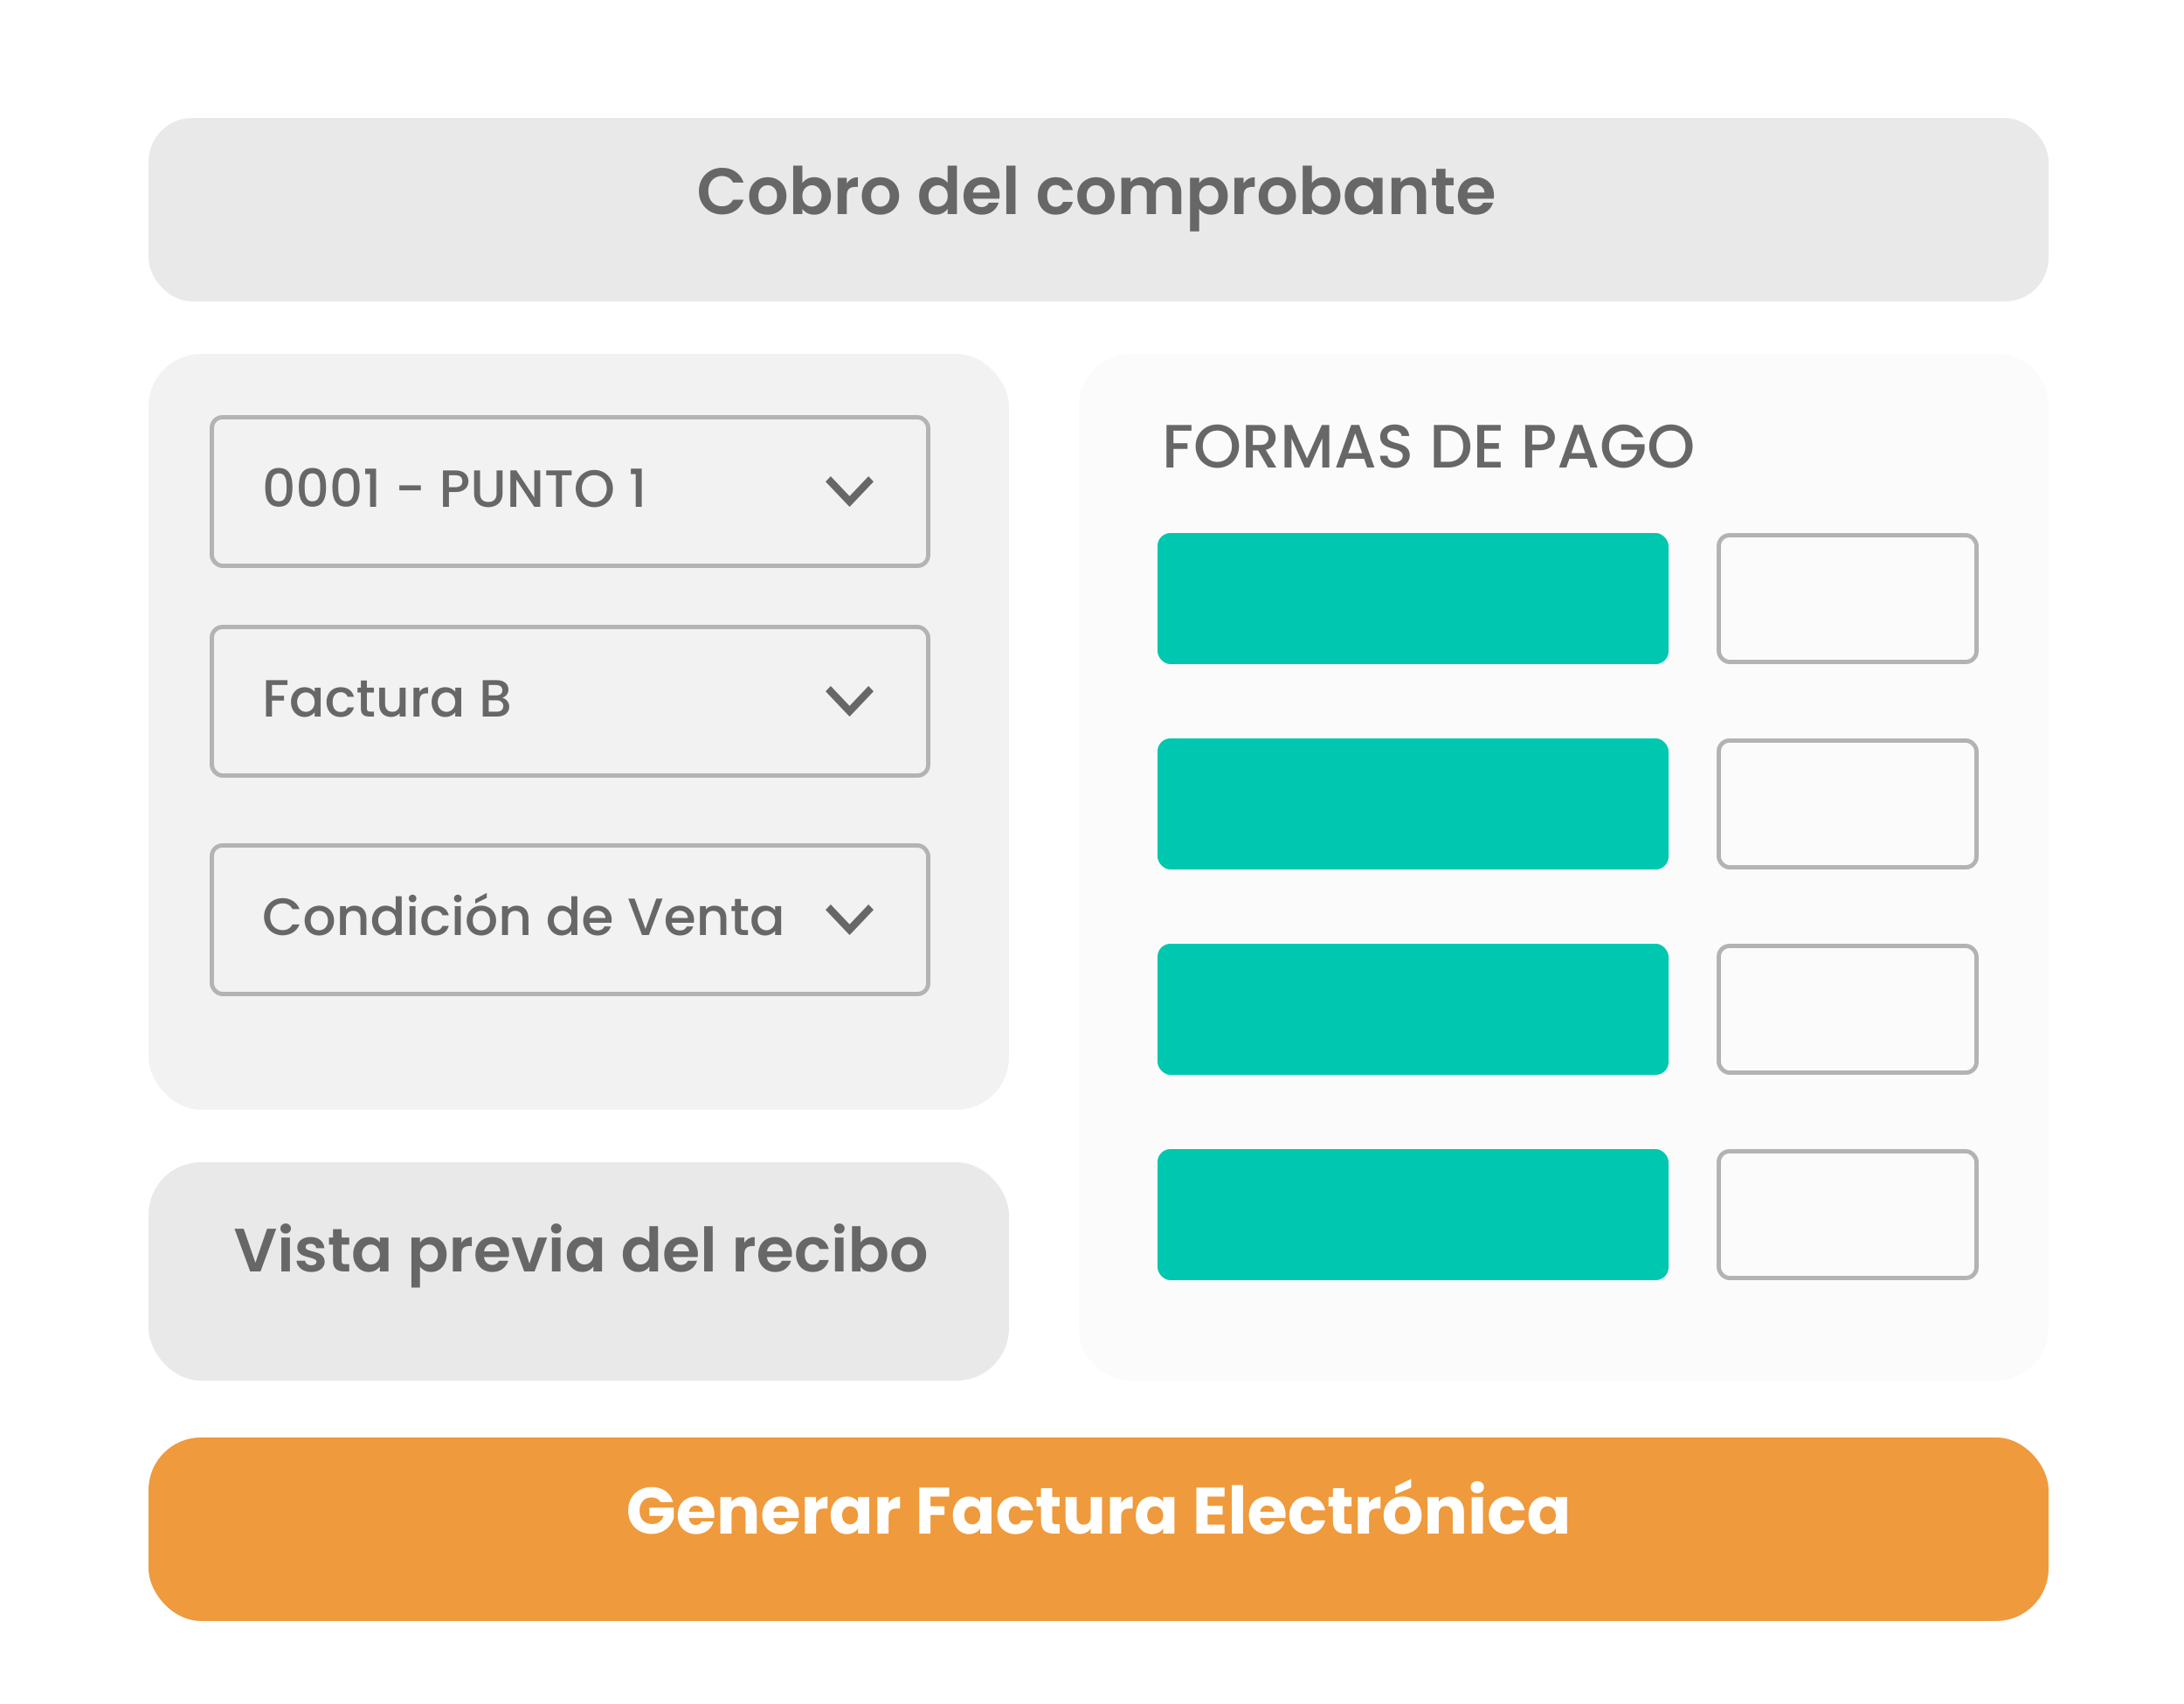
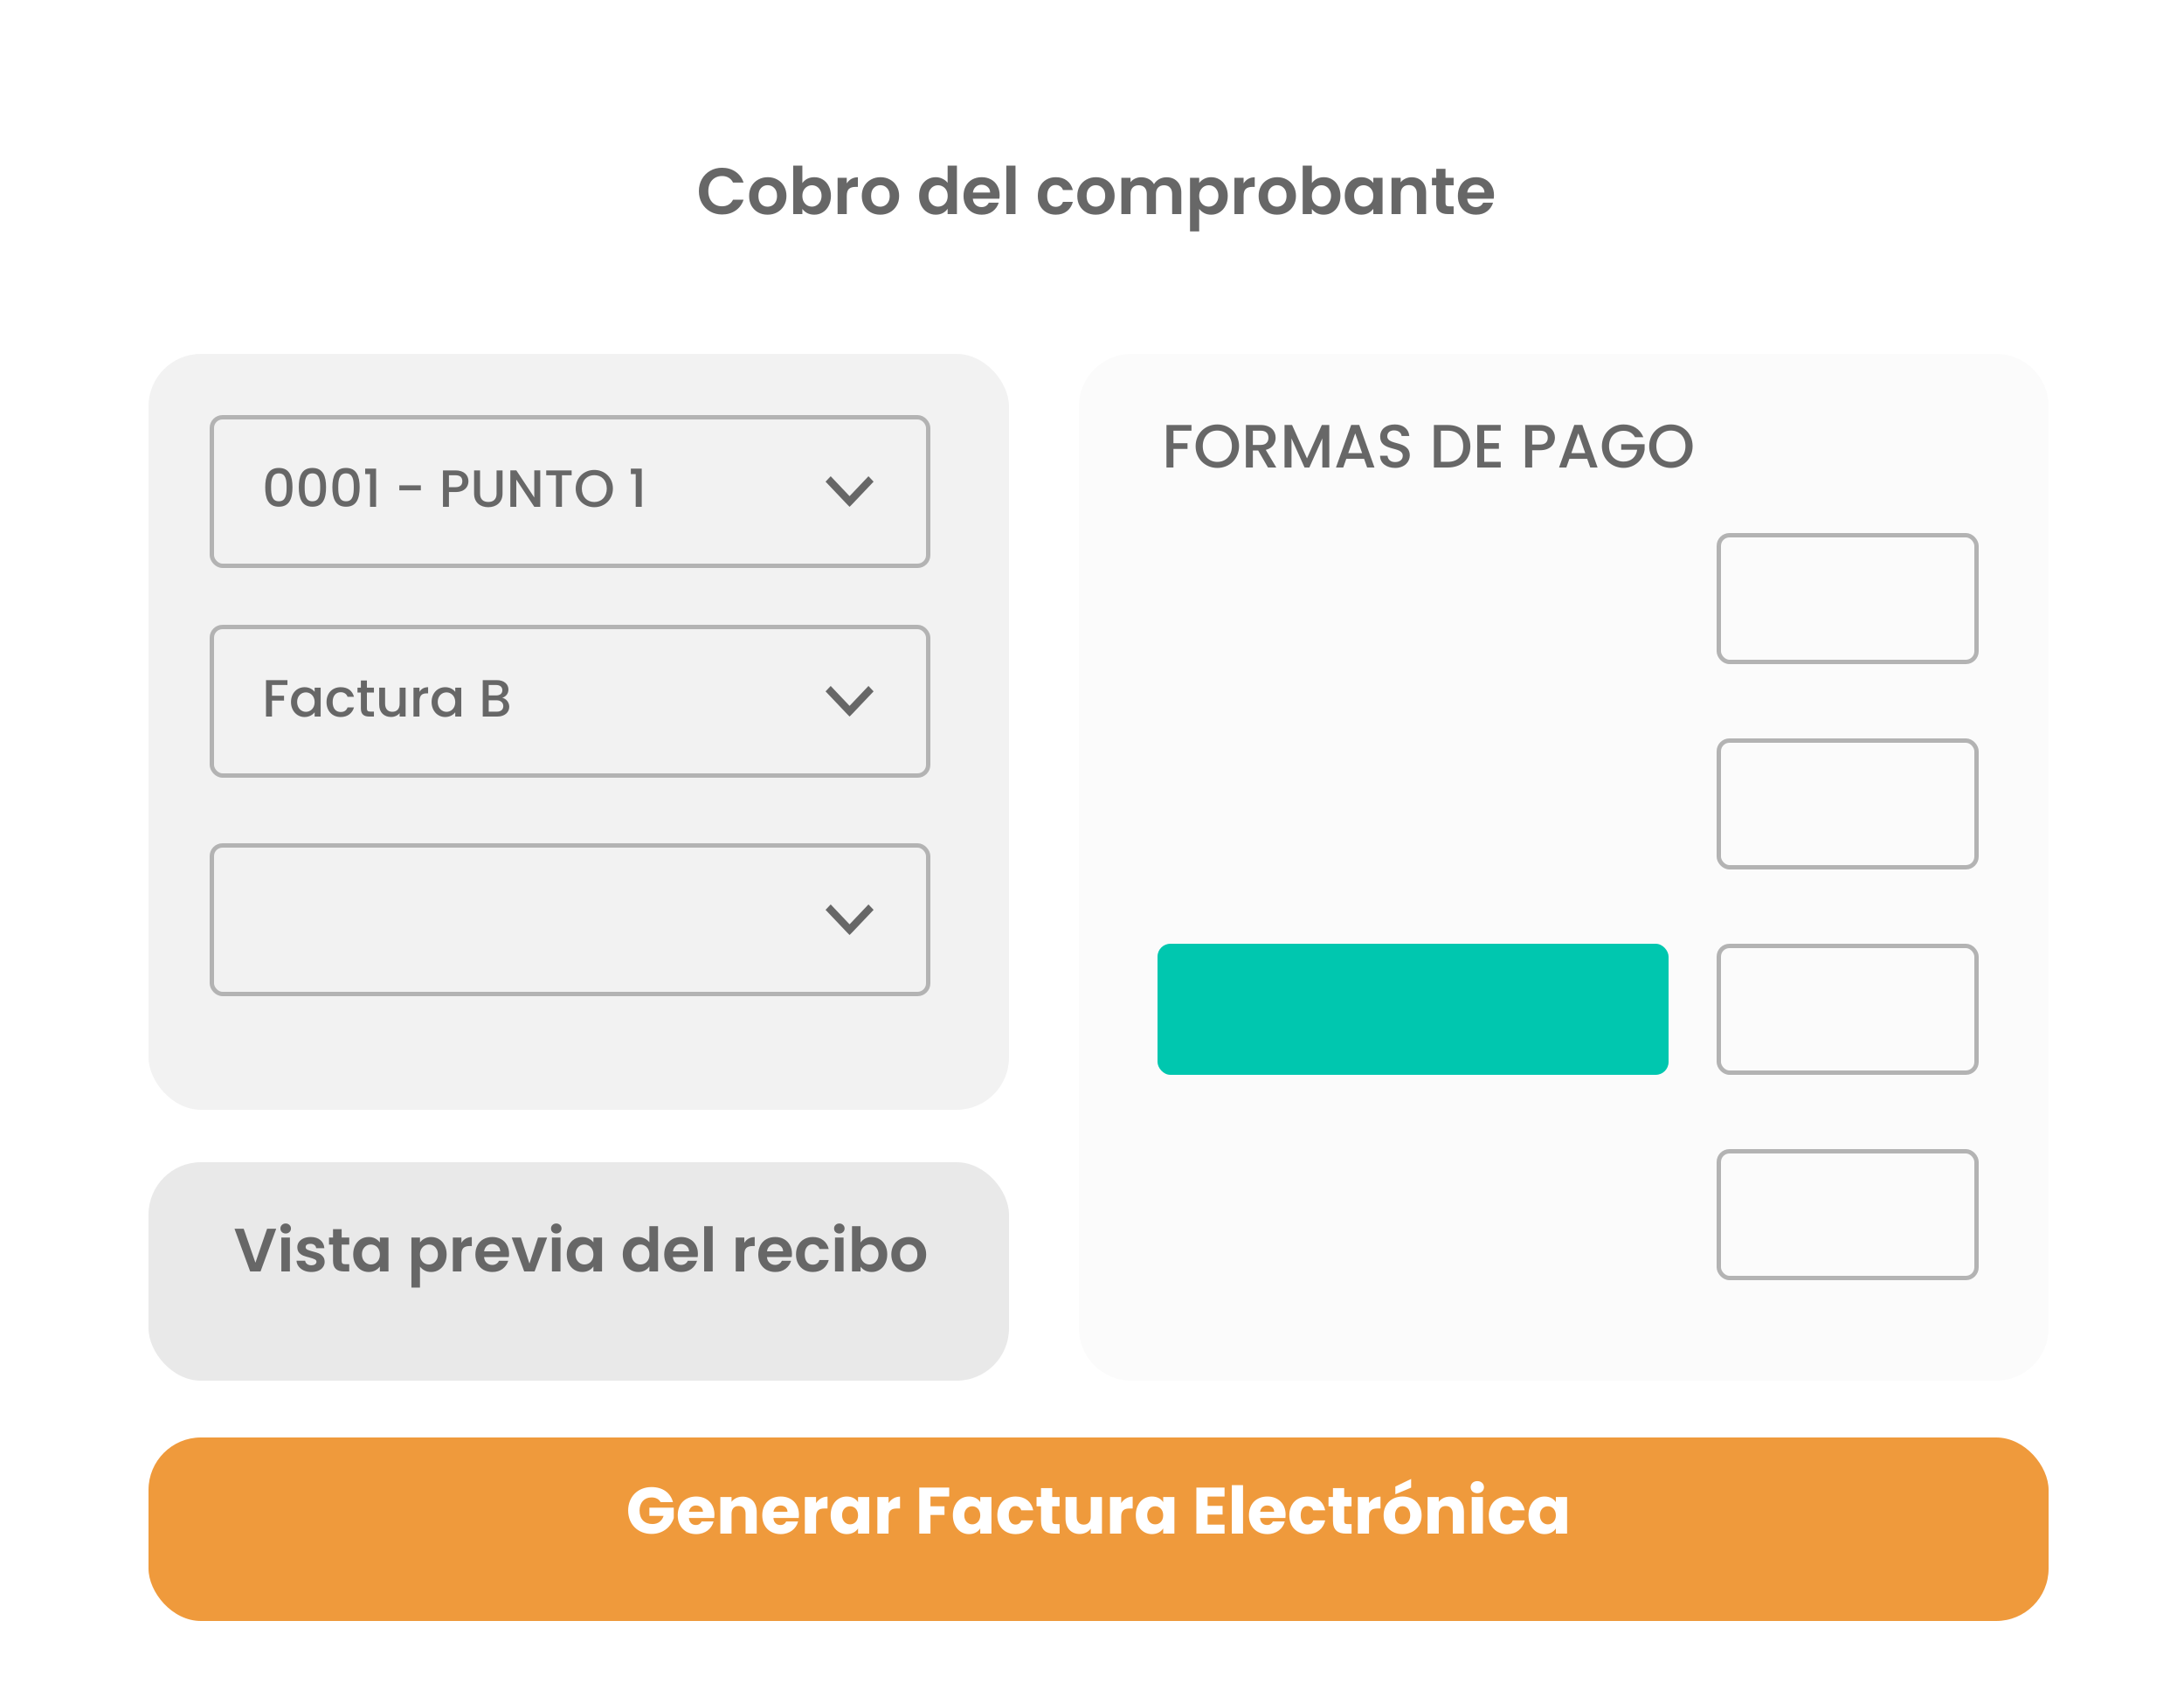
<svg xmlns="http://www.w3.org/2000/svg" width="500" height="390" viewBox="0 0 500 390" fill="none">
  <g filter="url(#filter0_d_1264_1696)">
    <rect x="34" y="77" width="197" height="173" rx="12" fill="#F2F2F2" />
  </g>
  <path d="M198.823 109L200 110.239L195.088 115.409L194.497 116L193.912 115.409L189 110.239L190.177 109L194.497 113.554L198.823 109Z" fill="#676767" />
  <path d="M60.72 111.512C60.72 109.016 61.392 107.096 63.84 107.096C66.288 107.096 66.96 109.016 66.96 111.512C66.96 114.056 66.288 115.976 63.84 115.976C61.392 115.976 60.72 114.056 60.72 111.512ZM65.616 111.512C65.616 109.88 65.436 108.344 63.84 108.344C62.244 108.344 62.064 109.88 62.064 111.512C62.064 113.228 62.244 114.728 63.84 114.728C65.436 114.728 65.616 113.228 65.616 111.512ZM68.407 111.512C68.407 109.016 69.079 107.096 71.528 107.096C73.975 107.096 74.647 109.016 74.647 111.512C74.647 114.056 73.975 115.976 71.528 115.976C69.079 115.976 68.407 114.056 68.407 111.512ZM73.303 111.512C73.303 109.88 73.124 108.344 71.528 108.344C69.931 108.344 69.751 109.88 69.751 111.512C69.751 113.228 69.931 114.728 71.528 114.728C73.124 114.728 73.303 113.228 73.303 111.512ZM76.095 111.512C76.095 109.016 76.767 107.096 79.215 107.096C81.663 107.096 82.335 109.016 82.335 111.512C82.335 114.056 81.663 115.976 79.215 115.976C76.767 115.976 76.095 114.056 76.095 111.512ZM80.991 111.512C80.991 109.88 80.811 108.344 79.215 108.344C77.619 108.344 77.439 109.88 77.439 111.512C77.439 113.228 77.619 114.728 79.215 114.728C80.811 114.728 80.991 113.228 80.991 111.512ZM84.719 116V108.5H83.603V107.252H86.099V116H84.719ZM91.419 112.232V111.08H96.351V112.232H91.419ZM102.78 111.5H104.292C105.36 111.5 105.84 110.984 105.84 110.144C105.84 109.28 105.36 108.776 104.292 108.776H102.78V111.5ZM107.244 110.144C107.244 111.332 106.464 112.616 104.292 112.616H102.78V116H101.412V107.66H104.292C106.272 107.66 107.244 108.788 107.244 110.144ZM108.536 112.952V107.66H109.904V112.976C109.904 114.272 110.636 114.884 111.788 114.884C112.952 114.884 113.684 114.272 113.684 112.976V107.66H115.052V112.952C115.052 115.076 113.516 116.084 111.776 116.084C110.024 116.084 108.536 115.076 108.536 112.952ZM122.318 107.648H123.686V116H122.318L118.202 109.772V116H116.834V107.648H118.202L122.318 113.864V107.648ZM125.05 108.776V107.66H130.87V108.776H128.65V116H127.282V108.776H125.05ZM140.319 111.812C140.319 114.32 138.435 116.084 136.059 116.084C133.707 116.084 131.799 114.32 131.799 111.812C131.799 109.316 133.707 107.552 136.059 107.552C138.435 107.552 140.319 109.316 140.319 111.812ZM133.203 111.812C133.203 113.696 134.403 114.896 136.059 114.896C137.715 114.896 138.915 113.696 138.915 111.812C138.915 109.928 137.715 108.752 136.059 108.752C134.403 108.752 133.203 109.928 133.203 111.812ZM145.539 116V108.5H144.423V107.252H146.919V116H145.539Z" fill="#676767" />
  <rect x="48.5" y="95.5" width="164" height="34" rx="2.441" stroke="#B3B3B3" />
  <path d="M198.823 157L200 158.239L195.088 163.409L194.497 164L193.912 163.409L189 158.239L190.177 157L194.497 161.554L198.823 157Z" fill="#676767" />
  <path d="M60.9 164V155.66H65.808V156.776H62.268V159.236H65.028V160.352H62.268V164H60.9ZM66.62 160.664C66.62 158.624 68 157.28 69.74 157.28C70.856 157.28 71.624 157.808 72.032 158.348V157.388H73.412V164H72.032V163.016C71.612 163.58 70.82 164.108 69.716 164.108C68 164.108 66.62 162.704 66.62 160.664ZM72.032 160.688C72.032 159.272 71.06 158.468 70.028 158.468C69.008 158.468 68.024 159.236 68.024 160.664C68.024 162.092 69.008 162.92 70.028 162.92C71.06 162.92 72.032 162.116 72.032 160.688ZM74.753 160.688C74.753 158.624 76.097 157.28 77.993 157.28C79.613 157.28 80.669 158.084 81.041 159.476H79.565C79.337 158.84 78.809 158.432 77.993 158.432C76.889 158.432 76.157 159.248 76.157 160.688C76.157 162.14 76.889 162.956 77.993 162.956C78.809 162.956 79.313 162.596 79.565 161.912H81.041C80.669 163.208 79.613 164.108 77.993 164.108C76.097 164.108 74.753 162.764 74.753 160.688ZM82.62 162.164V158.504H81.84V157.388H82.62V155.744H84V157.388H85.608V158.504H84V162.164C84 162.656 84.192 162.86 84.768 162.86H85.608V164H84.528C83.352 164 82.62 163.508 82.62 162.164ZM92.857 157.388V164H91.489V163.208C91.057 163.772 90.313 164.096 89.533 164.096C87.985 164.096 86.809 163.124 86.809 161.276V157.388H88.165V161.072C88.165 162.284 88.825 162.908 89.821 162.908C90.829 162.908 91.489 162.284 91.489 161.072V157.388H92.857ZM96.03 160.52V164H94.662V157.388H96.03V158.348C96.414 157.688 97.074 157.28 98.01 157.28V158.696H97.662C96.654 158.696 96.03 159.116 96.03 160.52ZM98.811 160.664C98.811 158.624 100.191 157.28 101.931 157.28C103.047 157.28 103.815 157.808 104.223 158.348V157.388H105.603V164H104.223V163.016C103.803 163.58 103.011 164.108 101.907 164.108C100.191 164.108 98.811 162.704 98.811 160.664ZM104.223 160.688C104.223 159.272 103.251 158.468 102.219 158.468C101.199 158.468 100.215 159.236 100.215 160.664C100.215 162.092 101.199 162.92 102.219 162.92C103.251 162.92 104.223 162.116 104.223 160.688ZM115.221 161.612C115.221 160.784 114.597 160.28 113.685 160.28H111.885V162.884H113.733C114.657 162.884 115.221 162.416 115.221 161.612ZM115.005 157.976C115.005 157.22 114.465 156.776 113.577 156.776H111.885V159.164H113.577C114.465 159.164 115.005 158.744 115.005 157.976ZM116.589 161.756C116.589 163.028 115.557 164 113.853 164H110.517V155.66H113.697C115.461 155.66 116.397 156.632 116.397 157.808C116.397 158.816 115.785 159.428 114.981 159.716C115.869 159.872 116.589 160.76 116.589 161.756Z" fill="#676767" />
  <rect x="48.5" y="143.5" width="164" height="34" rx="2.441" stroke="#B3B3B3" />
  <path d="M198.823 207L200 208.239L195.088 213.409L194.497 214L193.912 213.409L189 208.239L190.177 207L194.497 211.554L198.823 207Z" fill="#676767" />
-   <path d="M60.444 209.812C60.444 207.316 62.352 205.552 64.704 205.552C66.444 205.552 67.944 206.428 68.58 208.06H66.936C66.492 207.172 65.7 206.752 64.704 206.752C63.048 206.752 61.848 207.928 61.848 209.812C61.848 211.696 63.048 212.884 64.704 212.884C65.7 212.884 66.492 212.464 66.936 211.576H68.58C67.944 213.208 66.444 214.072 64.704 214.072C62.352 214.072 60.444 212.32 60.444 209.812ZM76.481 210.688C76.481 212.764 74.945 214.108 73.049 214.108C71.165 214.108 69.737 212.764 69.737 210.688C69.737 208.612 71.225 207.28 73.109 207.28C74.993 207.28 76.481 208.612 76.481 210.688ZM71.129 210.688C71.129 212.188 72.017 212.92 73.049 212.92C74.069 212.92 75.077 212.188 75.077 210.688C75.077 209.188 74.105 208.468 73.085 208.468C72.053 208.468 71.129 209.188 71.129 210.688ZM82.526 214V210.304C82.526 209.092 81.866 208.468 80.87 208.468C79.862 208.468 79.202 209.092 79.202 210.304V214H77.834V207.388H79.202V208.144C79.646 207.604 80.378 207.28 81.17 207.28C82.718 207.28 83.882 208.252 83.882 210.1V214H82.526ZM85.171 210.664C85.171 208.624 86.551 207.28 88.303 207.28C89.167 207.28 90.079 207.688 90.583 208.312V205.12H91.963V214H90.583V213.004C90.163 213.604 89.371 214.108 88.291 214.108C86.551 214.108 85.171 212.704 85.171 210.664ZM90.583 210.688C90.583 209.272 89.611 208.468 88.579 208.468C87.559 208.468 86.575 209.236 86.575 210.664C86.575 212.092 87.559 212.92 88.579 212.92C89.611 212.92 90.583 212.116 90.583 210.688ZM93.759 214V207.388H95.127V214H93.759ZM94.455 206.512C93.963 206.512 93.579 206.128 93.579 205.636C93.579 205.144 93.963 204.76 94.455 204.76C94.935 204.76 95.319 205.144 95.319 205.636C95.319 206.128 94.935 206.512 94.455 206.512ZM96.467 210.688C96.467 208.624 97.811 207.28 99.707 207.28C101.327 207.28 102.383 208.084 102.755 209.476H101.279C101.051 208.84 100.523 208.432 99.707 208.432C98.603 208.432 97.871 209.248 97.871 210.688C97.871 212.14 98.603 212.956 99.707 212.956C100.523 212.956 101.027 212.596 101.279 211.912H102.755C102.383 213.208 101.327 214.108 99.707 214.108C97.811 214.108 96.467 212.764 96.467 210.688ZM104.119 214V207.388H105.487V214H104.119ZM104.815 206.512C104.323 206.512 103.939 206.128 103.939 205.636C103.939 205.144 104.323 204.76 104.815 204.76C105.295 204.76 105.679 205.144 105.679 205.636C105.679 206.128 105.295 206.512 104.815 206.512ZM113.583 210.688C113.583 212.764 112.047 214.108 110.151 214.108C108.267 214.108 106.839 212.764 106.839 210.688C106.839 208.612 108.327 207.28 110.211 207.28C112.095 207.28 113.583 208.612 113.583 210.688ZM108.231 210.688C108.231 212.188 109.119 212.92 110.151 212.92C111.171 212.92 112.179 212.188 112.179 210.688C112.179 209.188 111.207 208.468 110.187 208.468C109.155 208.468 108.231 209.188 108.231 210.688ZM108.795 205.804L111.447 204.34V205.504L108.795 206.812V205.804ZM119.627 214V210.304C119.627 209.092 118.967 208.468 117.971 208.468C116.963 208.468 116.303 209.092 116.303 210.304V214H114.935V207.388H116.303V208.144C116.747 207.604 117.479 207.28 118.271 207.28C119.819 207.28 120.983 208.252 120.983 210.1V214H119.627ZM125.389 210.664C125.389 208.624 126.769 207.28 128.521 207.28C129.385 207.28 130.297 207.688 130.801 208.312V205.12H132.181V214H130.801V213.004C130.381 213.604 129.589 214.108 128.509 214.108C126.769 214.108 125.389 212.704 125.389 210.664ZM130.801 210.688C130.801 209.272 129.829 208.468 128.797 208.468C127.777 208.468 126.793 209.236 126.793 210.664C126.793 212.092 127.777 212.92 128.797 212.92C129.829 212.92 130.801 212.116 130.801 210.688ZM136.762 208.432C135.838 208.432 135.094 209.056 134.95 210.1H138.61C138.586 209.08 137.782 208.432 136.762 208.432ZM139.858 212.032C139.486 213.184 138.442 214.108 136.822 214.108C134.926 214.108 133.522 212.764 133.522 210.688C133.522 208.612 134.866 207.28 136.822 207.28C138.706 207.28 140.038 208.588 140.038 210.532C140.038 210.76 140.026 210.976 139.99 211.204H134.938C135.034 212.296 135.814 212.956 136.822 212.956C137.662 212.956 138.13 212.548 138.382 212.032H139.858ZM147.766 212.596L150.25 205.66H151.69L148.558 214H146.974L143.83 205.66H145.294L147.766 212.596ZM155.618 208.432C154.694 208.432 153.95 209.056 153.806 210.1H157.466C157.442 209.08 156.638 208.432 155.618 208.432ZM158.714 212.032C158.342 213.184 157.298 214.108 155.678 214.108C153.782 214.108 152.378 212.764 152.378 210.688C152.378 208.612 153.722 207.28 155.678 207.28C157.562 207.28 158.894 208.588 158.894 210.532C158.894 210.76 158.882 210.976 158.846 211.204H153.794C153.89 212.296 154.67 212.956 155.678 212.956C156.518 212.956 156.986 212.548 157.238 212.032H158.714ZM164.932 214V210.304C164.932 209.092 164.272 208.468 163.276 208.468C162.268 208.468 161.608 209.092 161.608 210.304V214H160.24V207.388H161.608V208.144C162.052 207.604 162.784 207.28 163.576 207.28C165.124 207.28 166.288 208.252 166.288 210.1V214H164.932ZM168.249 212.164V208.504H167.469V207.388H168.249V205.744H169.629V207.388H171.237V208.504H169.629V212.164C169.629 212.656 169.821 212.86 170.397 212.86H171.237V214H170.157C168.981 214 168.249 213.508 168.249 212.164ZM172.042 210.664C172.042 208.624 173.422 207.28 175.162 207.28C176.278 207.28 177.046 207.808 177.454 208.348V207.388H178.834V214H177.454V213.016C177.034 213.58 176.242 214.108 175.138 214.108C173.422 214.108 172.042 212.704 172.042 210.664ZM177.454 210.688C177.454 209.272 176.482 208.468 175.45 208.468C174.43 208.468 173.446 209.236 173.446 210.664C173.446 212.092 174.43 212.92 175.45 212.92C176.482 212.92 177.454 212.116 177.454 210.688Z" fill="#676767" />
  <rect x="48.5" y="193.5" width="164" height="34" rx="2.441" stroke="#B3B3B3" />
  <g filter="url(#filter1_d_1264_1696)">
-     <rect x="34" y="23" width="435" height="42" rx="10" fill="#E9E9E9" />
-   </g>
+     </g>
  <path d="M160.002 43.75C160.002 42.72 160.232 41.8 160.692 40.99C161.162 40.17 161.797 39.535 162.597 39.085C163.407 38.625 164.312 38.395 165.312 38.395C166.482 38.395 167.507 38.695 168.387 39.295C169.267 39.895 169.882 40.725 170.232 41.785H167.817C167.577 41.285 167.237 40.91 166.797 40.66C166.367 40.41 165.867 40.285 165.297 40.285C164.687 40.285 164.142 40.43 163.662 40.72C163.192 41 162.822 41.4 162.552 41.92C162.292 42.44 162.162 43.05 162.162 43.75C162.162 44.44 162.292 45.05 162.552 45.58C162.822 46.1 163.192 46.505 163.662 46.795C164.142 47.075 164.687 47.215 165.297 47.215C165.867 47.215 166.367 47.09 166.797 46.84C167.237 46.58 167.577 46.2 167.817 45.7H170.232C169.882 46.77 169.267 47.605 168.387 48.205C167.517 48.795 166.492 49.09 165.312 49.09C164.312 49.09 163.407 48.865 162.597 48.415C161.797 47.955 161.162 47.32 160.692 46.51C160.232 45.7 160.002 44.78 160.002 43.75ZM175.715 49.135C174.915 49.135 174.195 48.96 173.555 48.61C172.915 48.25 172.41 47.745 172.04 47.095C171.68 46.445 171.5 45.695 171.5 44.845C171.5 43.995 171.685 43.245 172.055 42.595C172.435 41.945 172.95 41.445 173.6 41.095C174.25 40.735 174.975 40.555 175.775 40.555C176.575 40.555 177.3 40.735 177.95 41.095C178.6 41.445 179.11 41.945 179.48 42.595C179.86 43.245 180.05 43.995 180.05 44.845C180.05 45.695 179.855 46.445 179.465 47.095C179.085 47.745 178.565 48.25 177.905 48.61C177.255 48.96 176.525 49.135 175.715 49.135ZM175.715 47.305C176.095 47.305 176.45 47.215 176.78 47.035C177.12 46.845 177.39 46.565 177.59 46.195C177.79 45.825 177.89 45.375 177.89 44.845C177.89 44.055 177.68 43.45 177.26 43.03C176.85 42.6 176.345 42.385 175.745 42.385C175.145 42.385 174.64 42.6 174.23 43.03C173.83 43.45 173.63 44.055 173.63 44.845C173.63 45.635 173.825 46.245 174.215 46.675C174.615 47.095 175.115 47.305 175.715 47.305ZM183.691 41.905C183.961 41.505 184.331 41.18 184.801 40.93C185.281 40.68 185.826 40.555 186.436 40.555C187.146 40.555 187.786 40.73 188.356 41.08C188.936 41.43 189.391 41.93 189.721 42.58C190.061 43.22 190.231 43.965 190.231 44.815C190.231 45.665 190.061 46.42 189.721 47.08C189.391 47.73 188.936 48.235 188.356 48.595C187.786 48.955 187.146 49.135 186.436 49.135C185.816 49.135 185.271 49.015 184.801 48.775C184.341 48.525 183.971 48.205 183.691 47.815V49H181.591V37.9H183.691V41.905ZM188.086 44.815C188.086 44.315 187.981 43.885 187.771 43.525C187.571 43.155 187.301 42.875 186.961 42.685C186.631 42.495 186.271 42.4 185.881 42.4C185.501 42.4 185.141 42.5 184.801 42.7C184.471 42.89 184.201 43.17 183.991 43.54C183.791 43.91 183.691 44.345 183.691 44.845C183.691 45.345 183.791 45.78 183.991 46.15C184.201 46.52 184.471 46.805 184.801 47.005C185.141 47.195 185.501 47.29 185.881 47.29C186.271 47.29 186.631 47.19 186.961 46.99C187.301 46.79 187.571 46.505 187.771 46.135C187.981 45.765 188.086 45.325 188.086 44.815ZM193.857 41.98C194.127 41.54 194.477 41.195 194.907 40.945C195.347 40.695 195.847 40.57 196.407 40.57V42.775H195.852C195.192 42.775 194.692 42.93 194.352 43.24C194.022 43.55 193.857 44.09 193.857 44.86V49H191.757V40.69H193.857V41.98ZM201.511 49.135C200.711 49.135 199.991 48.96 199.351 48.61C198.711 48.25 198.206 47.745 197.836 47.095C197.476 46.445 197.296 45.695 197.296 44.845C197.296 43.995 197.481 43.245 197.851 42.595C198.231 41.945 198.746 41.445 199.396 41.095C200.046 40.735 200.771 40.555 201.571 40.555C202.371 40.555 203.096 40.735 203.746 41.095C204.396 41.445 204.906 41.945 205.276 42.595C205.656 43.245 205.846 43.995 205.846 44.845C205.846 45.695 205.651 46.445 205.261 47.095C204.881 47.745 204.361 48.25 203.701 48.61C203.051 48.96 202.321 49.135 201.511 49.135ZM201.511 47.305C201.891 47.305 202.246 47.215 202.576 47.035C202.916 46.845 203.186 46.565 203.386 46.195C203.586 45.825 203.686 45.375 203.686 44.845C203.686 44.055 203.476 43.45 203.056 43.03C202.646 42.6 202.141 42.385 201.541 42.385C200.941 42.385 200.436 42.6 200.026 43.03C199.626 43.45 199.426 44.055 199.426 44.845C199.426 45.635 199.621 46.245 200.011 46.675C200.411 47.095 200.911 47.305 201.511 47.305ZM210.421 44.815C210.421 43.975 210.586 43.23 210.916 42.58C211.256 41.93 211.716 41.43 212.296 41.08C212.876 40.73 213.521 40.555 214.231 40.555C214.771 40.555 215.286 40.675 215.776 40.915C216.266 41.145 216.656 41.455 216.946 41.845V37.9H219.076V49H216.946V47.77C216.686 48.18 216.321 48.51 215.851 48.76C215.381 49.01 214.836 49.135 214.216 49.135C213.516 49.135 212.876 48.955 212.296 48.595C211.716 48.235 211.256 47.73 210.916 47.08C210.586 46.42 210.421 45.665 210.421 44.815ZM216.961 44.845C216.961 44.335 216.861 43.9 216.661 43.54C216.461 43.17 216.191 42.89 215.851 42.7C215.511 42.5 215.146 42.4 214.756 42.4C214.366 42.4 214.006 42.495 213.676 42.685C213.346 42.875 213.076 43.155 212.866 43.525C212.666 43.885 212.566 44.315 212.566 44.815C212.566 45.315 212.666 45.755 212.866 46.135C213.076 46.505 213.346 46.79 213.676 46.99C214.016 47.19 214.376 47.29 214.756 47.29C215.146 47.29 215.511 47.195 215.851 47.005C216.191 46.805 216.461 46.525 216.661 46.165C216.861 45.795 216.961 45.355 216.961 44.845ZM228.852 44.665C228.852 44.965 228.832 45.235 228.792 45.475H222.717C222.767 46.075 222.977 46.545 223.347 46.885C223.717 47.225 224.172 47.395 224.712 47.395C225.492 47.395 226.047 47.06 226.377 46.39H228.642C228.402 47.19 227.942 47.85 227.262 48.37C226.582 48.88 225.747 49.135 224.757 49.135C223.957 49.135 223.237 48.96 222.597 48.61C221.967 48.25 221.472 47.745 221.112 47.095C220.762 46.445 220.587 45.695 220.587 44.845C220.587 43.985 220.762 43.23 221.112 42.58C221.462 41.93 221.952 41.43 222.582 41.08C223.212 40.73 223.937 40.555 224.757 40.555C225.547 40.555 226.252 40.725 226.872 41.065C227.502 41.405 227.987 41.89 228.327 42.52C228.677 43.14 228.852 43.855 228.852 44.665ZM226.677 44.065C226.667 43.525 226.472 43.095 226.092 42.775C225.712 42.445 225.247 42.28 224.697 42.28C224.177 42.28 223.737 42.44 223.377 42.76C223.027 43.07 222.812 43.505 222.732 44.065H226.677ZM232.485 37.9V49H230.385V37.9H232.485ZM237.594 44.845C237.594 43.985 237.769 43.235 238.119 42.595C238.469 41.945 238.954 41.445 239.574 41.095C240.194 40.735 240.904 40.555 241.704 40.555C242.734 40.555 243.584 40.815 244.254 41.335C244.934 41.845 245.389 42.565 245.619 43.495H243.354C243.234 43.135 243.029 42.855 242.739 42.655C242.459 42.445 242.109 42.34 241.689 42.34C241.089 42.34 240.614 42.56 240.264 43C239.914 43.43 239.739 44.045 239.739 44.845C239.739 45.635 239.914 46.25 240.264 46.69C240.614 47.12 241.089 47.335 241.689 47.335C242.539 47.335 243.094 46.955 243.354 46.195H245.619C245.389 47.095 244.934 47.81 244.254 48.34C243.574 48.87 242.724 49.135 241.704 49.135C240.904 49.135 240.194 48.96 239.574 48.61C238.954 48.25 238.469 47.75 238.119 47.11C237.769 46.46 237.594 45.705 237.594 44.845ZM250.847 49.135C250.047 49.135 249.327 48.96 248.687 48.61C248.047 48.25 247.542 47.745 247.172 47.095C246.812 46.445 246.632 45.695 246.632 44.845C246.632 43.995 246.817 43.245 247.187 42.595C247.567 41.945 248.082 41.445 248.732 41.095C249.382 40.735 250.107 40.555 250.907 40.555C251.707 40.555 252.432 40.735 253.082 41.095C253.732 41.445 254.242 41.945 254.612 42.595C254.992 43.245 255.182 43.995 255.182 44.845C255.182 45.695 254.987 46.445 254.597 47.095C254.217 47.745 253.697 48.25 253.037 48.61C252.387 48.96 251.657 49.135 250.847 49.135ZM250.847 47.305C251.227 47.305 251.582 47.215 251.912 47.035C252.252 46.845 252.522 46.565 252.722 46.195C252.922 45.825 253.022 45.375 253.022 44.845C253.022 44.055 252.812 43.45 252.392 43.03C251.982 42.6 251.477 42.385 250.877 42.385C250.277 42.385 249.772 42.6 249.362 43.03C248.962 43.45 248.762 44.055 248.762 44.845C248.762 45.635 248.957 46.245 249.347 46.675C249.747 47.095 250.247 47.305 250.847 47.305ZM267.043 40.57C268.063 40.57 268.883 40.885 269.503 41.515C270.133 42.135 270.448 43.005 270.448 44.125V49H268.348V44.41C268.348 43.76 268.183 43.265 267.853 42.925C267.523 42.575 267.073 42.4 266.503 42.4C265.933 42.4 265.478 42.575 265.138 42.925C264.808 43.265 264.643 43.76 264.643 44.41V49H262.543V44.41C262.543 43.76 262.378 43.265 262.048 42.925C261.718 42.575 261.268 42.4 260.698 42.4C260.118 42.4 259.658 42.575 259.318 42.925C258.988 43.265 258.823 43.76 258.823 44.41V49H256.723V40.69H258.823V41.695C259.093 41.345 259.438 41.07 259.858 40.87C260.288 40.67 260.758 40.57 261.268 40.57C261.918 40.57 262.498 40.71 263.008 40.99C263.518 41.26 263.913 41.65 264.193 42.16C264.463 41.68 264.853 41.295 265.363 41.005C265.883 40.715 266.443 40.57 267.043 40.57ZM274.54 41.89C274.81 41.51 275.18 41.195 275.65 40.945C276.13 40.685 276.675 40.555 277.285 40.555C277.995 40.555 278.635 40.73 279.205 41.08C279.785 41.43 280.24 41.93 280.57 42.58C280.91 43.22 281.08 43.965 281.08 44.815C281.08 45.665 280.91 46.42 280.57 47.08C280.24 47.73 279.785 48.235 279.205 48.595C278.635 48.955 277.995 49.135 277.285 49.135C276.675 49.135 276.135 49.01 275.665 48.76C275.205 48.51 274.83 48.195 274.54 47.815V52.96H272.44V40.69H274.54V41.89ZM278.935 44.815C278.935 44.315 278.83 43.885 278.62 43.525C278.42 43.155 278.15 42.875 277.81 42.685C277.48 42.495 277.12 42.4 276.73 42.4C276.35 42.4 275.99 42.5 275.65 42.7C275.32 42.89 275.05 43.17 274.84 43.54C274.64 43.91 274.54 44.345 274.54 44.845C274.54 45.345 274.64 45.78 274.84 46.15C275.05 46.52 275.32 46.805 275.65 47.005C275.99 47.195 276.35 47.29 276.73 47.29C277.12 47.29 277.48 47.19 277.81 46.99C278.15 46.79 278.42 46.505 278.62 46.135C278.83 45.765 278.935 45.325 278.935 44.815ZM284.706 41.98C284.976 41.54 285.326 41.195 285.756 40.945C286.196 40.695 286.696 40.57 287.256 40.57V42.775H286.701C286.041 42.775 285.541 42.93 285.201 43.24C284.871 43.55 284.706 44.09 284.706 44.86V49H282.606V40.69H284.706V41.98ZM292.361 49.135C291.561 49.135 290.841 48.96 290.201 48.61C289.561 48.25 289.056 47.745 288.686 47.095C288.326 46.445 288.146 45.695 288.146 44.845C288.146 43.995 288.331 43.245 288.701 42.595C289.081 41.945 289.596 41.445 290.246 41.095C290.896 40.735 291.621 40.555 292.421 40.555C293.221 40.555 293.946 40.735 294.596 41.095C295.246 41.445 295.756 41.945 296.126 42.595C296.506 43.245 296.696 43.995 296.696 44.845C296.696 45.695 296.501 46.445 296.111 47.095C295.731 47.745 295.211 48.25 294.551 48.61C293.901 48.96 293.171 49.135 292.361 49.135ZM292.361 47.305C292.741 47.305 293.096 47.215 293.426 47.035C293.766 46.845 294.036 46.565 294.236 46.195C294.436 45.825 294.536 45.375 294.536 44.845C294.536 44.055 294.326 43.45 293.906 43.03C293.496 42.6 292.991 42.385 292.391 42.385C291.791 42.385 291.286 42.6 290.876 43.03C290.476 43.45 290.276 44.055 290.276 44.845C290.276 45.635 290.471 46.245 290.861 46.675C291.261 47.095 291.761 47.305 292.361 47.305ZM300.336 41.905C300.606 41.505 300.976 41.18 301.446 40.93C301.926 40.68 302.471 40.555 303.081 40.555C303.791 40.555 304.431 40.73 305.001 41.08C305.581 41.43 306.036 41.93 306.366 42.58C306.706 43.22 306.876 43.965 306.876 44.815C306.876 45.665 306.706 46.42 306.366 47.08C306.036 47.73 305.581 48.235 305.001 48.595C304.431 48.955 303.791 49.135 303.081 49.135C302.461 49.135 301.916 49.015 301.446 48.775C300.986 48.525 300.616 48.205 300.336 47.815V49H298.236V37.9H300.336V41.905ZM304.731 44.815C304.731 44.315 304.626 43.885 304.416 43.525C304.216 43.155 303.946 42.875 303.606 42.685C303.276 42.495 302.916 42.4 302.526 42.4C302.146 42.4 301.786 42.5 301.446 42.7C301.116 42.89 300.846 43.17 300.636 43.54C300.436 43.91 300.336 44.345 300.336 44.845C300.336 45.345 300.436 45.78 300.636 46.15C300.846 46.52 301.116 46.805 301.446 47.005C301.786 47.195 302.146 47.29 302.526 47.29C302.916 47.29 303.276 47.19 303.606 46.99C303.946 46.79 304.216 46.505 304.416 46.135C304.626 45.765 304.731 45.325 304.731 44.815ZM307.862 44.815C307.862 43.975 308.027 43.23 308.357 42.58C308.697 41.93 309.152 41.43 309.722 41.08C310.302 40.73 310.947 40.555 311.657 40.555C312.277 40.555 312.817 40.68 313.277 40.93C313.747 41.18 314.122 41.495 314.402 41.875V40.69H316.517V49H314.402V47.785C314.132 48.175 313.757 48.5 313.277 48.76C312.807 49.01 312.262 49.135 311.642 49.135C310.942 49.135 310.302 48.955 309.722 48.595C309.152 48.235 308.697 47.73 308.357 47.08C308.027 46.42 307.862 45.665 307.862 44.815ZM314.402 44.845C314.402 44.335 314.302 43.9 314.102 43.54C313.902 43.17 313.632 42.89 313.292 42.7C312.952 42.5 312.587 42.4 312.197 42.4C311.807 42.4 311.447 42.495 311.117 42.685C310.787 42.875 310.517 43.155 310.307 43.525C310.107 43.885 310.007 44.315 310.007 44.815C310.007 45.315 310.107 45.755 310.307 46.135C310.517 46.505 310.787 46.79 311.117 46.99C311.457 47.19 311.817 47.29 312.197 47.29C312.587 47.29 312.952 47.195 313.292 47.005C313.632 46.805 313.902 46.525 314.102 46.165C314.302 45.795 314.402 45.355 314.402 44.845ZM323.173 40.57C324.163 40.57 324.963 40.885 325.573 41.515C326.183 42.135 326.488 43.005 326.488 44.125V49H324.388V44.41C324.388 43.75 324.223 43.245 323.893 42.895C323.563 42.535 323.113 42.355 322.543 42.355C321.963 42.355 321.503 42.535 321.163 42.895C320.833 43.245 320.668 43.75 320.668 44.41V49H318.568V40.69H320.668V41.725C320.948 41.365 321.303 41.085 321.733 40.885C322.173 40.675 322.653 40.57 323.173 40.57ZM330.93 42.415V46.435C330.93 46.715 330.995 46.92 331.125 47.05C331.265 47.17 331.495 47.23 331.815 47.23H332.79V49H331.47C329.7 49 328.815 48.14 328.815 46.42V42.415H327.825V40.69H328.815V38.635H330.93V40.69H332.79V42.415H330.93ZM342.026 44.665C342.026 44.965 342.006 45.235 341.966 45.475H335.891C335.941 46.075 336.151 46.545 336.521 46.885C336.891 47.225 337.346 47.395 337.886 47.395C338.666 47.395 339.221 47.06 339.551 46.39H341.816C341.576 47.19 341.116 47.85 340.436 48.37C339.756 48.88 338.921 49.135 337.931 49.135C337.131 49.135 336.411 48.96 335.771 48.61C335.141 48.25 334.646 47.745 334.286 47.095C333.936 46.445 333.761 45.695 333.761 44.845C333.761 43.985 333.936 43.23 334.286 42.58C334.636 41.93 335.126 41.43 335.756 41.08C336.386 40.73 337.111 40.555 337.931 40.555C338.721 40.555 339.426 40.725 340.046 41.065C340.676 41.405 341.161 41.89 341.501 42.52C341.851 43.14 342.026 43.855 342.026 44.665ZM339.851 44.065C339.841 43.525 339.646 43.095 339.266 42.775C338.886 42.445 338.421 42.28 337.871 42.28C337.351 42.28 336.911 42.44 336.551 42.76C336.201 43.07 335.986 43.505 335.906 44.065H339.851Z" fill="#676767" />
  <g filter="url(#filter2_d_1264_1696)">
    <rect x="34" y="325" width="435" height="42" rx="12" fill="#EF9A3C" />
  </g>
  <path d="M149.164 340.35C151.684 340.35 153.514 341.64 154.069 343.8H151.234C150.844 343.095 150.124 342.72 149.164 342.72C147.514 342.72 146.419 343.89 146.419 345.72C146.419 347.67 147.529 348.81 149.374 348.81C150.649 348.81 151.534 348.135 151.924 346.95H148.669V345.06H154.249V347.445C153.709 349.26 151.954 351.075 149.179 351.075C146.029 351.075 143.809 348.87 143.809 345.72C143.809 342.57 146.014 340.35 149.164 340.35ZM159.36 344.565C158.52 344.565 157.875 345.075 157.725 346.005H160.935C160.935 345.09 160.215 344.565 159.36 344.565ZM163.365 348.225C162.96 349.86 161.475 351.12 159.39 351.12C156.93 351.12 155.16 349.47 155.16 346.815C155.16 344.16 156.9 342.51 159.39 342.51C161.835 342.51 163.56 344.13 163.56 346.68C163.56 346.92 163.545 347.175 163.515 347.43H157.71C157.8 348.525 158.475 349.035 159.3 349.035C160.02 349.035 160.425 348.675 160.635 348.225H163.365ZM170.688 351V346.455C170.688 345.315 170.058 344.685 169.083 344.685C168.108 344.685 167.478 345.315 167.478 346.455V351H164.913V342.63H167.478V343.74C167.988 343.035 168.888 342.54 170.013 342.54C171.948 342.54 173.238 343.86 173.238 346.11V351H170.688ZM178.71 344.565C177.87 344.565 177.225 345.075 177.075 346.005H180.285C180.285 345.09 179.565 344.565 178.71 344.565ZM182.715 348.225C182.31 349.86 180.825 351.12 178.74 351.12C176.28 351.12 174.51 349.47 174.51 346.815C174.51 344.16 176.25 342.51 178.74 342.51C181.185 342.51 182.91 344.13 182.91 346.68C182.91 346.92 182.895 347.175 182.865 347.43H177.06C177.15 348.525 177.825 349.035 178.65 349.035C179.37 349.035 179.775 348.675 179.985 348.225H182.715ZM186.828 347.115V351H184.263V342.63H186.828V344.025C187.413 343.14 188.328 342.54 189.453 342.54V345.255H188.748C187.533 345.255 186.828 345.675 186.828 347.115ZM190.17 346.8C190.17 344.16 191.805 342.51 193.86 342.51C195.105 342.51 195.99 343.08 196.44 343.815V342.63H199.005V351H196.44V349.815C195.975 350.55 195.09 351.12 193.845 351.12C191.805 351.12 190.17 349.44 190.17 346.8ZM196.44 346.815C196.44 345.48 195.585 344.745 194.61 344.745C193.65 344.745 192.78 345.465 192.78 346.8C192.78 348.135 193.65 348.885 194.61 348.885C195.585 348.885 196.44 348.15 196.44 346.815ZM203.425 347.115V351H200.86V342.63H203.425V344.025C204.01 343.14 204.925 342.54 206.05 342.54V345.255H205.345C204.13 345.255 203.425 345.675 203.425 347.115ZM210.455 351V340.47H217.31V342.525H213.02V344.745H216.23V346.74H213.02V351H210.455ZM218.148 346.8C218.148 344.16 219.783 342.51 221.838 342.51C223.083 342.51 223.968 343.08 224.418 343.815V342.63H226.983V351H224.418V349.815C223.953 350.55 223.068 351.12 221.823 351.12C219.783 351.12 218.148 349.44 218.148 346.8ZM224.418 346.815C224.418 345.48 223.563 344.745 222.588 344.745C221.628 344.745 220.758 345.465 220.758 346.8C220.758 348.135 221.628 348.885 222.588 348.885C223.563 348.885 224.418 348.15 224.418 346.815ZM228.329 346.815C228.329 344.175 230.069 342.51 232.529 342.51C234.629 342.51 236.114 343.665 236.549 345.66H233.819C233.609 345.075 233.189 344.7 232.484 344.7C231.569 344.7 230.939 345.42 230.939 346.815C230.939 348.21 231.569 348.93 232.484 348.93C233.189 348.93 233.594 348.585 233.819 347.97H236.549C236.114 349.905 234.629 351.12 232.529 351.12C230.069 351.12 228.329 349.47 228.329 346.815ZM238.326 348.09V344.76H237.306V342.63H238.326V340.59H240.891V342.63H242.571V344.76H240.891V348.12C240.891 348.615 241.101 348.825 241.671 348.825H242.586V351H241.281C239.541 351 238.326 350.265 238.326 348.09ZM252.279 342.63V351H249.714V349.86C249.204 350.58 248.304 351.09 247.179 351.09C245.244 351.09 243.939 349.755 243.939 347.52V342.63H246.489V347.175C246.489 348.315 247.134 348.945 248.094 348.945C249.084 348.945 249.714 348.315 249.714 347.175V342.63H252.279ZM256.687 347.115V351H254.122V342.63H256.687V344.025C257.272 343.14 258.187 342.54 259.312 342.54V345.255H258.607C257.392 345.255 256.687 345.675 256.687 347.115ZM260.028 346.8C260.028 344.16 261.663 342.51 263.718 342.51C264.963 342.51 265.848 343.08 266.298 343.815V342.63H268.863V351H266.298V349.815C265.833 350.55 264.948 351.12 263.703 351.12C261.663 351.12 260.028 349.44 260.028 346.8ZM266.298 346.815C266.298 345.48 265.443 344.745 264.468 344.745C263.508 344.745 262.638 345.465 262.638 346.8C262.638 348.135 263.508 348.885 264.468 348.885C265.443 348.885 266.298 348.15 266.298 346.815ZM280.347 340.47V342.525H276.462V344.655H279.897V346.635H276.462V348.945H280.347V351H273.897V340.47H280.347ZM282.013 351V339.9H284.578V351H282.013ZM290.126 344.565C289.286 344.565 288.641 345.075 288.491 346.005H291.701C291.701 345.09 290.981 344.565 290.126 344.565ZM294.131 348.225C293.726 349.86 292.241 351.12 290.156 351.12C287.696 351.12 285.926 349.47 285.926 346.815C285.926 344.16 287.666 342.51 290.156 342.51C292.601 342.51 294.326 344.13 294.326 346.68C294.326 346.92 294.311 347.175 294.281 347.43H288.476C288.566 348.525 289.241 349.035 290.066 349.035C290.786 349.035 291.191 348.675 291.401 348.225H294.131ZM295.17 346.815C295.17 344.175 296.91 342.51 299.37 342.51C301.47 342.51 302.955 343.665 303.39 345.66H300.66C300.45 345.075 300.03 344.7 299.325 344.7C298.41 344.7 297.78 345.42 297.78 346.815C297.78 348.21 298.41 348.93 299.325 348.93C300.03 348.93 300.435 348.585 300.66 347.97H303.39C302.955 349.905 301.47 351.12 299.37 351.12C296.91 351.12 295.17 349.47 295.17 346.815ZM305.167 348.09V344.76H304.147V342.63H305.167V340.59H307.732V342.63H309.412V344.76H307.732V348.12C307.732 348.615 307.942 348.825 308.512 348.825H309.427V351H308.122C306.382 351 305.167 350.265 305.167 348.09ZM313.42 347.115V351H310.855V342.63H313.42V344.025C314.005 343.14 314.92 342.54 316.045 342.54V345.255H315.34C314.125 345.255 313.42 345.675 313.42 347.115ZM325.461 346.815C325.461 349.47 323.541 351.12 321.081 351.12C318.621 351.12 316.761 349.47 316.761 346.815C316.761 344.16 318.666 342.51 321.111 342.51C323.571 342.51 325.461 344.16 325.461 346.815ZM319.371 346.815C319.371 348.225 320.151 348.9 321.081 348.9C321.996 348.9 322.851 348.225 322.851 346.815C322.851 345.39 322.011 344.73 321.111 344.73C320.181 344.73 319.371 345.39 319.371 346.815ZM319.446 340.23L323.061 338.49V340.485L319.446 342V340.23ZM332.597 351V346.455C332.597 345.315 331.967 344.685 330.992 344.685C330.017 344.685 329.387 345.315 329.387 346.455V351H326.822V342.63H329.387V343.74C329.897 343.035 330.797 342.54 331.922 342.54C333.857 342.54 335.147 343.86 335.147 346.11V351H332.597ZM336.93 351V342.63H339.495V351H336.93ZM338.22 341.76C337.305 341.76 336.69 341.145 336.69 340.38C336.69 339.6 337.305 338.985 338.22 338.985C339.12 338.985 339.735 339.6 339.735 340.38C339.735 341.145 339.12 341.76 338.22 341.76ZM340.843 346.815C340.843 344.175 342.583 342.51 345.043 342.51C347.143 342.51 348.628 343.665 349.063 345.66H346.333C346.123 345.075 345.703 344.7 344.998 344.7C344.083 344.7 343.453 345.42 343.453 346.815C343.453 348.21 344.083 348.93 344.998 348.93C345.703 348.93 346.108 348.585 346.333 347.97H349.063C348.628 349.905 347.143 351.12 345.043 351.12C342.583 351.12 340.843 349.47 340.843 346.815ZM349.925 346.8C349.925 344.16 351.56 342.51 353.615 342.51C354.86 342.51 355.745 343.08 356.195 343.815V342.63H358.76V351H356.195V349.815C355.73 350.55 354.845 351.12 353.6 351.12C351.56 351.12 349.925 349.44 349.925 346.8ZM356.195 346.815C356.195 345.48 355.34 344.745 354.365 344.745C353.405 344.745 352.535 345.465 352.535 346.8C352.535 348.135 353.405 348.885 354.365 348.885C355.34 348.885 356.195 348.15 356.195 346.815Z" fill="white" />
  <g filter="url(#filter3_d_1264_1696)">
    <path d="M247 89C247 82.373 252.373 77 259 77H457C463.627 77 469 82.373 469 89V300C469 306.627 463.627 312 457 312H259C252.373 312 247 306.627 247 300V89Z" fill="#FBFBFB" />
  </g>
  <path d="M267.05 107V97.27H272.776V98.572H268.646V101.442H271.866V102.744H268.646V107H267.05ZM283.663 102.114C283.663 105.04 281.465 107.098 278.693 107.098C275.949 107.098 273.723 105.04 273.723 102.114C273.723 99.202 275.949 97.144 278.693 97.144C281.465 97.144 283.663 99.202 283.663 102.114ZM275.361 102.114C275.361 104.312 276.761 105.712 278.693 105.712C280.625 105.712 282.025 104.312 282.025 102.114C282.025 99.916 280.625 98.544 278.693 98.544C276.761 98.544 275.361 99.916 275.361 102.114ZM290.4 100.182C290.4 99.202 289.84 98.572 288.594 98.572H286.83V101.834H288.594C289.84 101.834 290.4 101.148 290.4 100.182ZM285.234 97.27H288.594C290.904 97.27 292.038 98.6 292.038 100.182C292.038 101.33 291.422 102.562 289.784 102.968L292.192 107H290.288L288.048 103.108H286.83V107H285.234V97.27ZM294.079 107V97.27H295.801L299.217 104.9L302.619 97.27H304.327V107H302.731V100.336L299.763 107H298.657L295.675 100.336V107H294.079ZM312.991 107L312.291 105.012H308.217L307.517 107H305.851L309.337 97.256H311.185L314.671 107H312.991ZM311.843 103.71L310.261 99.188L308.665 103.71H311.843ZM322.753 104.242C322.753 105.698 321.563 107.098 319.393 107.098C317.447 107.098 315.949 106.034 315.949 104.312H317.657C317.727 105.11 318.287 105.754 319.393 105.754C320.513 105.754 321.143 105.152 321.143 104.326C321.143 101.974 315.977 103.5 315.977 99.916C315.977 98.208 317.335 97.144 319.323 97.144C321.185 97.144 322.501 98.124 322.641 99.79H320.877C320.821 99.132 320.247 98.53 319.239 98.502C318.315 98.474 317.601 98.922 317.601 99.86C317.601 102.058 322.753 100.686 322.753 104.242ZM331.451 97.27C334.573 97.27 336.617 99.16 336.617 102.17C336.617 105.166 334.573 107 331.451 107H328.273V97.27H331.451ZM329.869 105.698H331.451C333.747 105.698 334.979 104.382 334.979 102.17C334.979 99.944 333.747 98.572 331.451 98.572H329.869V105.698ZM343.574 97.256V98.558H339.794V101.414H343.154V102.716H339.794V105.698H343.574V107H338.198V97.256H343.574ZM350.773 101.75H352.537C353.783 101.75 354.343 101.148 354.343 100.168C354.343 99.16 353.783 98.572 352.537 98.572H350.773V101.75ZM355.981 100.168C355.981 101.554 355.071 103.052 352.537 103.052H350.773V107H349.177V97.27H352.537C354.847 97.27 355.981 98.586 355.981 100.168ZM364.069 107L363.369 105.012H359.295L358.595 107H356.929L360.415 97.256H362.263L365.749 107H364.069ZM362.921 103.71L361.339 99.188L359.743 103.71H362.921ZM371.703 97.144C373.733 97.144 375.483 98.166 376.225 100.07H374.307C373.789 99.09 372.865 98.6 371.703 98.6C369.771 98.6 368.371 99.972 368.371 102.114C368.371 104.256 369.771 105.642 371.703 105.642C373.467 105.642 374.573 104.578 374.811 102.94H371.157V101.666H376.519V102.912C376.225 105.166 374.321 107.084 371.703 107.084C368.959 107.084 366.733 105.04 366.733 102.114C366.733 99.202 368.959 97.144 371.703 97.144ZM387.501 102.114C387.501 105.04 385.303 107.098 382.531 107.098C379.787 107.098 377.561 105.04 377.561 102.114C377.561 99.202 379.787 97.144 382.531 97.144C385.303 97.144 387.501 99.202 387.501 102.114ZM379.199 102.114C379.199 104.312 380.599 105.712 382.531 105.712C384.463 105.712 385.863 104.312 385.863 102.114C385.863 99.916 384.463 98.544 382.531 98.544C380.599 98.544 379.199 99.916 379.199 102.114Z" fill="#676767" />
  <rect x="393.5" y="122.5" width="59" height="29" rx="2.441" stroke="#B3B3B3" />
-   <rect x="265" y="122" width="117" height="30" rx="2.941" fill="#00C7AF" />
  <rect x="393.5" y="169.5" width="59" height="29" rx="2.441" stroke="#B3B3B3" />
-   <rect x="265" y="169" width="117" height="30" rx="2.941" fill="#00C7AF" />
  <rect x="393.5" y="216.5" width="59" height="29" rx="2.441" stroke="#B3B3B3" />
  <rect x="265" y="216" width="117" height="30" rx="2.941" fill="#00C7AF" />
  <rect x="393.5" y="263.5" width="59" height="29" rx="2.441" stroke="#B3B3B3" />
-   <rect x="265" y="263" width="117" height="30" rx="2.941" fill="#00C7AF" />
  <g filter="url(#filter4_d_1264_1696)">
    <rect x="34" y="262" width="197" height="50" rx="12" fill="#E9E9E9" />
  </g>
  <path d="M63.235 281.228L59.651 291H57.271L53.687 281.228H55.787L58.475 288.998L61.149 281.228H63.235ZM65.404 282.32C65.059 282.32 64.77 282.213 64.536 281.998C64.312 281.774 64.2 281.499 64.2 281.172C64.2 280.845 64.312 280.575 64.536 280.36C64.77 280.136 65.059 280.024 65.404 280.024C65.75 280.024 66.034 280.136 66.258 280.36C66.492 280.575 66.608 280.845 66.608 281.172C66.608 281.499 66.492 281.774 66.258 281.998C66.034 282.213 65.75 282.32 65.404 282.32ZM66.37 283.244V291H64.41V283.244H66.37ZM71.275 291.126C70.64 291.126 70.071 291.014 69.567 290.79C69.063 290.557 68.662 290.244 68.363 289.852C68.073 289.46 67.915 289.026 67.887 288.55H69.861C69.898 288.849 70.043 289.096 70.295 289.292C70.556 289.488 70.878 289.586 71.261 289.586C71.634 289.586 71.924 289.511 72.129 289.362C72.344 289.213 72.451 289.021 72.451 288.788C72.451 288.536 72.32 288.349 72.059 288.228C71.807 288.097 71.401 287.957 70.841 287.808C70.262 287.668 69.786 287.523 69.413 287.374C69.049 287.225 68.731 286.996 68.461 286.688C68.2 286.38 68.069 285.965 68.069 285.442C68.069 285.013 68.19 284.621 68.433 284.266C68.685 283.911 69.04 283.631 69.497 283.426C69.963 283.221 70.51 283.118 71.135 283.118C72.059 283.118 72.796 283.351 73.347 283.818C73.897 284.275 74.201 284.896 74.257 285.68H72.381C72.353 285.372 72.222 285.129 71.989 284.952C71.765 284.765 71.462 284.672 71.079 284.672C70.724 284.672 70.449 284.737 70.253 284.868C70.066 284.999 69.973 285.181 69.973 285.414C69.973 285.675 70.103 285.876 70.365 286.016C70.626 286.147 71.032 286.282 71.583 286.422C72.143 286.562 72.605 286.707 72.969 286.856C73.333 287.005 73.645 287.239 73.907 287.556C74.177 287.864 74.317 288.275 74.327 288.788C74.327 289.236 74.201 289.637 73.949 289.992C73.706 290.347 73.352 290.627 72.885 290.832C72.427 291.028 71.891 291.126 71.275 291.126ZM78.218 284.854V288.606C78.218 288.867 78.278 289.059 78.4 289.18C78.53 289.292 78.745 289.348 79.044 289.348H79.954V291H78.722C77.07 291 76.244 290.197 76.244 288.592V284.854H75.32V283.244H76.244V281.326H78.218V283.244H79.954V284.854H78.218ZM80.859 287.094C80.859 286.31 81.013 285.615 81.322 285.008C81.639 284.401 82.064 283.935 82.596 283.608C83.137 283.281 83.739 283.118 84.401 283.118C84.98 283.118 85.484 283.235 85.913 283.468C86.352 283.701 86.702 283.995 86.963 284.35V283.244H88.938V291H86.963V289.866C86.712 290.23 86.362 290.533 85.913 290.776C85.475 291.009 84.966 291.126 84.388 291.126C83.734 291.126 83.137 290.958 82.596 290.622C82.064 290.286 81.639 289.815 81.322 289.208C81.013 288.592 80.859 287.887 80.859 287.094ZM86.963 287.122C86.963 286.646 86.87 286.24 86.683 285.904C86.497 285.559 86.245 285.297 85.927 285.12C85.61 284.933 85.269 284.84 84.906 284.84C84.541 284.84 84.206 284.929 83.897 285.106C83.59 285.283 83.338 285.545 83.141 285.89C82.955 286.226 82.862 286.627 82.862 287.094C82.862 287.561 82.955 287.971 83.141 288.326C83.338 288.671 83.59 288.937 83.897 289.124C84.215 289.311 84.551 289.404 84.906 289.404C85.269 289.404 85.61 289.315 85.927 289.138C86.245 288.951 86.497 288.69 86.683 288.354C86.87 288.009 86.963 287.598 86.963 287.122ZM96.148 284.364C96.4 284.009 96.745 283.715 97.184 283.482C97.632 283.239 98.14 283.118 98.71 283.118C99.372 283.118 99.97 283.281 100.502 283.608C101.043 283.935 101.468 284.401 101.776 285.008C102.093 285.605 102.252 286.301 102.252 287.094C102.252 287.887 102.093 288.592 101.776 289.208C101.468 289.815 101.043 290.286 100.502 290.622C99.97 290.958 99.372 291.126 98.71 291.126C98.14 291.126 97.636 291.009 97.198 290.776C96.768 290.543 96.418 290.249 96.148 289.894V294.696H94.188V283.244H96.148V284.364ZM100.25 287.094C100.25 286.627 100.152 286.226 99.956 285.89C99.769 285.545 99.517 285.283 99.2 285.106C98.892 284.929 98.556 284.84 98.192 284.84C97.837 284.84 97.501 284.933 97.184 285.12C96.876 285.297 96.624 285.559 96.428 285.904C96.241 286.249 96.148 286.655 96.148 287.122C96.148 287.589 96.241 287.995 96.428 288.34C96.624 288.685 96.876 288.951 97.184 289.138C97.501 289.315 97.837 289.404 98.192 289.404C98.556 289.404 98.892 289.311 99.2 289.124C99.517 288.937 99.769 288.671 99.956 288.326C100.152 287.981 100.25 287.57 100.25 287.094ZM105.636 284.448C105.888 284.037 106.215 283.715 106.616 283.482C107.027 283.249 107.493 283.132 108.016 283.132V285.19H107.498C106.882 285.19 106.415 285.335 106.098 285.624C105.79 285.913 105.636 286.417 105.636 287.136V291H103.676V283.244H105.636V284.448ZM116.546 286.954C116.546 287.234 116.527 287.486 116.49 287.71H110.82C110.867 288.27 111.063 288.709 111.408 289.026C111.753 289.343 112.178 289.502 112.682 289.502C113.41 289.502 113.928 289.189 114.236 288.564H116.35C116.126 289.311 115.697 289.927 115.062 290.412C114.427 290.888 113.648 291.126 112.724 291.126C111.977 291.126 111.305 290.963 110.708 290.636C110.12 290.3 109.658 289.829 109.322 289.222C108.995 288.615 108.832 287.915 108.832 287.122C108.832 286.319 108.995 285.615 109.322 285.008C109.649 284.401 110.106 283.935 110.694 283.608C111.282 283.281 111.959 283.118 112.724 283.118C113.461 283.118 114.119 283.277 114.698 283.594C115.286 283.911 115.739 284.364 116.056 284.952C116.383 285.531 116.546 286.198 116.546 286.954ZM114.516 286.394C114.507 285.89 114.325 285.489 113.97 285.19C113.615 284.882 113.181 284.728 112.668 284.728C112.183 284.728 111.772 284.877 111.436 285.176C111.109 285.465 110.909 285.871 110.834 286.394H114.516ZM121.211 289.194L123.171 283.244H125.257L122.387 291H120.007L117.151 283.244H119.251L121.211 289.194ZM127.352 282.32C127.006 282.32 126.717 282.213 126.484 281.998C126.26 281.774 126.148 281.499 126.148 281.172C126.148 280.845 126.26 280.575 126.484 280.36C126.717 280.136 127.006 280.024 127.352 280.024C127.697 280.024 127.982 280.136 128.206 280.36C128.439 280.575 128.556 280.845 128.556 281.172C128.556 281.499 128.439 281.774 128.206 281.998C127.982 282.213 127.697 282.32 127.352 282.32ZM128.318 283.244V291H126.358V283.244H128.318ZM129.75 287.094C129.75 286.31 129.904 285.615 130.212 285.008C130.529 284.401 130.954 283.935 131.486 283.608C132.027 283.281 132.629 283.118 133.292 283.118C133.871 283.118 134.375 283.235 134.804 283.468C135.243 283.701 135.593 283.995 135.854 284.35V283.244H137.828V291H135.854V289.866C135.602 290.23 135.252 290.533 134.804 290.776C134.365 291.009 133.857 291.126 133.278 291.126C132.625 291.126 132.027 290.958 131.486 290.622C130.954 290.286 130.529 289.815 130.212 289.208C129.904 288.592 129.75 287.887 129.75 287.094ZM135.854 287.122C135.854 286.646 135.761 286.24 135.574 285.904C135.387 285.559 135.135 285.297 134.818 285.12C134.501 284.933 134.16 284.84 133.796 284.84C133.432 284.84 133.096 284.929 132.788 285.106C132.48 285.283 132.228 285.545 132.032 285.89C131.845 286.226 131.752 286.627 131.752 287.094C131.752 287.561 131.845 287.971 132.032 288.326C132.228 288.671 132.48 288.937 132.788 289.124C133.105 289.311 133.441 289.404 133.796 289.404C134.16 289.404 134.501 289.315 134.818 289.138C135.135 288.951 135.387 288.69 135.574 288.354C135.761 288.009 135.854 287.598 135.854 287.122ZM142.574 287.094C142.574 286.31 142.728 285.615 143.036 285.008C143.354 284.401 143.783 283.935 144.324 283.608C144.866 283.281 145.468 283.118 146.13 283.118C146.634 283.118 147.115 283.23 147.572 283.454C148.03 283.669 148.394 283.958 148.664 284.322V280.64H150.652V291H148.664V289.852C148.422 290.235 148.081 290.543 147.642 290.776C147.204 291.009 146.695 291.126 146.116 291.126C145.463 291.126 144.866 290.958 144.324 290.622C143.783 290.286 143.354 289.815 143.036 289.208C142.728 288.592 142.574 287.887 142.574 287.094ZM148.678 287.122C148.678 286.646 148.585 286.24 148.398 285.904C148.212 285.559 147.96 285.297 147.642 285.12C147.325 284.933 146.984 284.84 146.62 284.84C146.256 284.84 145.92 284.929 145.612 285.106C145.304 285.283 145.052 285.545 144.856 285.89C144.67 286.226 144.576 286.627 144.576 287.094C144.576 287.561 144.67 287.971 144.856 288.326C145.052 288.671 145.304 288.937 145.612 289.124C145.93 289.311 146.266 289.404 146.62 289.404C146.984 289.404 147.325 289.315 147.642 289.138C147.96 288.951 148.212 288.69 148.398 288.354C148.585 288.009 148.678 287.598 148.678 287.122ZM159.777 286.954C159.777 287.234 159.758 287.486 159.721 287.71H154.051C154.097 288.27 154.293 288.709 154.639 289.026C154.984 289.343 155.409 289.502 155.913 289.502C156.641 289.502 157.159 289.189 157.467 288.564H159.581C159.357 289.311 158.927 289.927 158.293 290.412C157.658 290.888 156.879 291.126 155.955 291.126C155.208 291.126 154.536 290.963 153.939 290.636C153.351 290.3 152.889 289.829 152.553 289.222C152.226 288.615 152.063 287.915 152.063 287.122C152.063 286.319 152.226 285.615 152.553 285.008C152.879 284.401 153.337 283.935 153.925 283.608C154.513 283.281 155.189 283.118 155.955 283.118C156.692 283.118 157.35 283.277 157.929 283.594C158.517 283.911 158.969 284.364 159.287 284.952C159.613 285.531 159.777 286.198 159.777 286.954ZM157.747 286.394C157.737 285.89 157.555 285.489 157.201 285.19C156.846 284.882 156.412 284.728 155.899 284.728C155.413 284.728 155.003 284.877 154.667 285.176C154.34 285.465 154.139 285.871 154.065 286.394H157.747ZM163.167 280.64V291H161.207V280.64H163.167ZM170.4 284.448C170.652 284.037 170.978 283.715 171.38 283.482C171.79 283.249 172.257 283.132 172.78 283.132V285.19H172.262C171.646 285.19 171.179 285.335 170.862 285.624C170.554 285.913 170.4 286.417 170.4 287.136V291H168.44V283.244H170.4V284.448ZM181.31 286.954C181.31 287.234 181.291 287.486 181.254 287.71H175.584C175.63 288.27 175.826 288.709 176.172 289.026C176.517 289.343 176.942 289.502 177.446 289.502C178.174 289.502 178.692 289.189 179 288.564H181.114C180.89 289.311 180.46 289.927 179.826 290.412C179.191 290.888 178.412 291.126 177.488 291.126C176.741 291.126 176.069 290.963 175.472 290.636C174.884 290.3 174.422 289.829 174.086 289.222C173.759 288.615 173.596 287.915 173.596 287.122C173.596 286.319 173.759 285.615 174.086 285.008C174.412 284.401 174.87 283.935 175.458 283.608C176.046 283.281 176.722 283.118 177.488 283.118C178.225 283.118 178.883 283.277 179.462 283.594C180.05 283.911 180.502 284.364 180.82 284.952C181.146 285.531 181.31 286.198 181.31 286.954ZM179.28 286.394C179.27 285.89 179.088 285.489 178.734 285.19C178.379 284.882 177.945 284.728 177.432 284.728C176.946 284.728 176.536 284.877 176.2 285.176C175.873 285.465 175.672 285.871 175.598 286.394H179.28ZM182.236 287.122C182.236 286.319 182.4 285.619 182.726 285.022C183.053 284.415 183.506 283.949 184.084 283.622C184.663 283.286 185.326 283.118 186.072 283.118C187.034 283.118 187.827 283.361 188.452 283.846C189.087 284.322 189.512 284.994 189.726 285.862H187.612C187.5 285.526 187.309 285.265 187.038 285.078C186.777 284.882 186.45 284.784 186.058 284.784C185.498 284.784 185.055 284.989 184.728 285.4C184.402 285.801 184.238 286.375 184.238 287.122C184.238 287.859 184.402 288.433 184.728 288.844C185.055 289.245 185.498 289.446 186.058 289.446C186.852 289.446 187.37 289.091 187.612 288.382H189.726C189.512 289.222 189.087 289.889 188.452 290.384C187.818 290.879 187.024 291.126 186.072 291.126C185.326 291.126 184.663 290.963 184.084 290.636C183.506 290.3 183.053 289.833 182.726 289.236C182.4 288.629 182.236 287.925 182.236 287.122ZM192.156 282.32C191.811 282.32 191.522 282.213 191.288 281.998C191.064 281.774 190.952 281.499 190.952 281.172C190.952 280.845 191.064 280.575 191.288 280.36C191.522 280.136 191.811 280.024 192.156 280.024C192.502 280.024 192.786 280.136 193.01 280.36C193.244 280.575 193.36 280.845 193.36 281.172C193.36 281.499 193.244 281.774 193.01 281.998C192.786 282.213 192.502 282.32 192.156 282.32ZM193.122 283.244V291H191.162V283.244H193.122ZM197.019 284.378C197.271 284.005 197.616 283.701 198.055 283.468C198.503 283.235 199.011 283.118 199.581 283.118C200.243 283.118 200.841 283.281 201.373 283.608C201.914 283.935 202.339 284.401 202.647 285.008C202.964 285.605 203.123 286.301 203.123 287.094C203.123 287.887 202.964 288.592 202.647 289.208C202.339 289.815 201.914 290.286 201.373 290.622C200.841 290.958 200.243 291.126 199.581 291.126C199.002 291.126 198.493 291.014 198.055 290.79C197.625 290.557 197.28 290.258 197.019 289.894V291H195.059V280.64H197.019V284.378ZM201.121 287.094C201.121 286.627 201.023 286.226 200.827 285.89C200.64 285.545 200.388 285.283 200.071 285.106C199.763 284.929 199.427 284.84 199.063 284.84C198.708 284.84 198.372 284.933 198.055 285.12C197.747 285.297 197.495 285.559 197.299 285.904C197.112 286.249 197.019 286.655 197.019 287.122C197.019 287.589 197.112 287.995 197.299 288.34C197.495 288.685 197.747 288.951 198.055 289.138C198.372 289.315 198.708 289.404 199.063 289.404C199.427 289.404 199.763 289.311 200.071 289.124C200.388 288.937 200.64 288.671 200.827 288.326C201.023 287.981 201.121 287.57 201.121 287.094ZM207.991 291.126C207.244 291.126 206.572 290.963 205.975 290.636C205.378 290.3 204.906 289.829 204.561 289.222C204.225 288.615 204.057 287.915 204.057 287.122C204.057 286.329 204.23 285.629 204.575 285.022C204.93 284.415 205.41 283.949 206.017 283.622C206.624 283.286 207.3 283.118 208.047 283.118C208.794 283.118 209.47 283.286 210.077 283.622C210.684 283.949 211.16 284.415 211.505 285.022C211.86 285.629 212.037 286.329 212.037 287.122C212.037 287.915 211.855 288.615 211.491 289.222C211.136 289.829 210.651 290.3 210.035 290.636C209.428 290.963 208.747 291.126 207.991 291.126ZM207.991 289.418C208.346 289.418 208.677 289.334 208.985 289.166C209.302 288.989 209.554 288.727 209.741 288.382C209.928 288.037 210.021 287.617 210.021 287.122C210.021 286.385 209.825 285.82 209.433 285.428C209.05 285.027 208.579 284.826 208.019 284.826C207.459 284.826 206.988 285.027 206.605 285.428C206.232 285.82 206.045 286.385 206.045 287.122C206.045 287.859 206.227 288.429 206.591 288.83C206.964 289.222 207.431 289.418 207.991 289.418Z" fill="#676767" />
  <defs>
    <filter id="filter0_d_1264_1696" x="24" y="71" width="217" height="193" filterUnits="userSpaceOnUse" color-interpolation-filters="sRGB">
      <feFlood flood-opacity="0" result="BackgroundImageFix" />
      <feColorMatrix in="SourceAlpha" type="matrix" values="0 0 0 0 0 0 0 0 0 0 0 0 0 0 0 0 0 0 127 0" result="hardAlpha" />
      <feOffset dy="4" />
      <feGaussianBlur stdDeviation="5" />
      <feComposite in2="hardAlpha" operator="out" />
      <feColorMatrix type="matrix" values="0 0 0 0 0 0 0 0 0 0 0 0 0 0 0 0 0 0 0.2 0" />
      <feBlend mode="normal" in2="BackgroundImageFix" result="effect1_dropShadow_1264_1696" />
      <feBlend mode="normal" in="SourceGraphic" in2="effect1_dropShadow_1264_1696" result="shape" />
    </filter>
    <filter id="filter1_d_1264_1696" x="24" y="17" width="455" height="62" filterUnits="userSpaceOnUse" color-interpolation-filters="sRGB">
      <feFlood flood-opacity="0" result="BackgroundImageFix" />
      <feColorMatrix in="SourceAlpha" type="matrix" values="0 0 0 0 0 0 0 0 0 0 0 0 0 0 0 0 0 0 127 0" result="hardAlpha" />
      <feOffset dy="4" />
      <feGaussianBlur stdDeviation="5" />
      <feComposite in2="hardAlpha" operator="out" />
      <feColorMatrix type="matrix" values="0 0 0 0 0 0 0 0 0 0 0 0 0 0 0 0 0 0 0.2 0" />
      <feBlend mode="normal" in2="BackgroundImageFix" result="effect1_dropShadow_1264_1696" />
      <feBlend mode="normal" in="SourceGraphic" in2="effect1_dropShadow_1264_1696" result="shape" />
    </filter>
    <filter id="filter2_d_1264_1696" x="24" y="319" width="455" height="62" filterUnits="userSpaceOnUse" color-interpolation-filters="sRGB">
      <feFlood flood-opacity="0" result="BackgroundImageFix" />
      <feColorMatrix in="SourceAlpha" type="matrix" values="0 0 0 0 0 0 0 0 0 0 0 0 0 0 0 0 0 0 127 0" result="hardAlpha" />
      <feOffset dy="4" />
      <feGaussianBlur stdDeviation="5" />
      <feComposite in2="hardAlpha" operator="out" />
      <feColorMatrix type="matrix" values="0 0 0 0 0 0 0 0 0 0 0 0 0 0 0 0 0 0 0.2 0" />
      <feBlend mode="normal" in2="BackgroundImageFix" result="effect1_dropShadow_1264_1696" />
      <feBlend mode="normal" in="SourceGraphic" in2="effect1_dropShadow_1264_1696" result="shape" />
    </filter>
    <filter id="filter3_d_1264_1696" x="237" y="71" width="242" height="255" filterUnits="userSpaceOnUse" color-interpolation-filters="sRGB">
      <feFlood flood-opacity="0" result="BackgroundImageFix" />
      <feColorMatrix in="SourceAlpha" type="matrix" values="0 0 0 0 0 0 0 0 0 0 0 0 0 0 0 0 0 0 127 0" result="hardAlpha" />
      <feOffset dy="4" />
      <feGaussianBlur stdDeviation="5" />
      <feComposite in2="hardAlpha" operator="out" />
      <feColorMatrix type="matrix" values="0 0 0 0 0 0 0 0 0 0 0 0 0 0 0 0 0 0 0.2 0" />
      <feBlend mode="normal" in2="BackgroundImageFix" result="effect1_dropShadow_1264_1696" />
      <feBlend mode="normal" in="SourceGraphic" in2="effect1_dropShadow_1264_1696" result="shape" />
    </filter>
    <filter id="filter4_d_1264_1696" x="24" y="256" width="217" height="70" filterUnits="userSpaceOnUse" color-interpolation-filters="sRGB">
      <feFlood flood-opacity="0" result="BackgroundImageFix" />
      <feColorMatrix in="SourceAlpha" type="matrix" values="0 0 0 0 0 0 0 0 0 0 0 0 0 0 0 0 0 0 127 0" result="hardAlpha" />
      <feOffset dy="4" />
      <feGaussianBlur stdDeviation="5" />
      <feComposite in2="hardAlpha" operator="out" />
      <feColorMatrix type="matrix" values="0 0 0 0 0 0 0 0 0 0 0 0 0 0 0 0 0 0 0.2 0" />
      <feBlend mode="normal" in2="BackgroundImageFix" result="effect1_dropShadow_1264_1696" />
      <feBlend mode="normal" in="SourceGraphic" in2="effect1_dropShadow_1264_1696" result="shape" />
    </filter>
  </defs>
</svg>